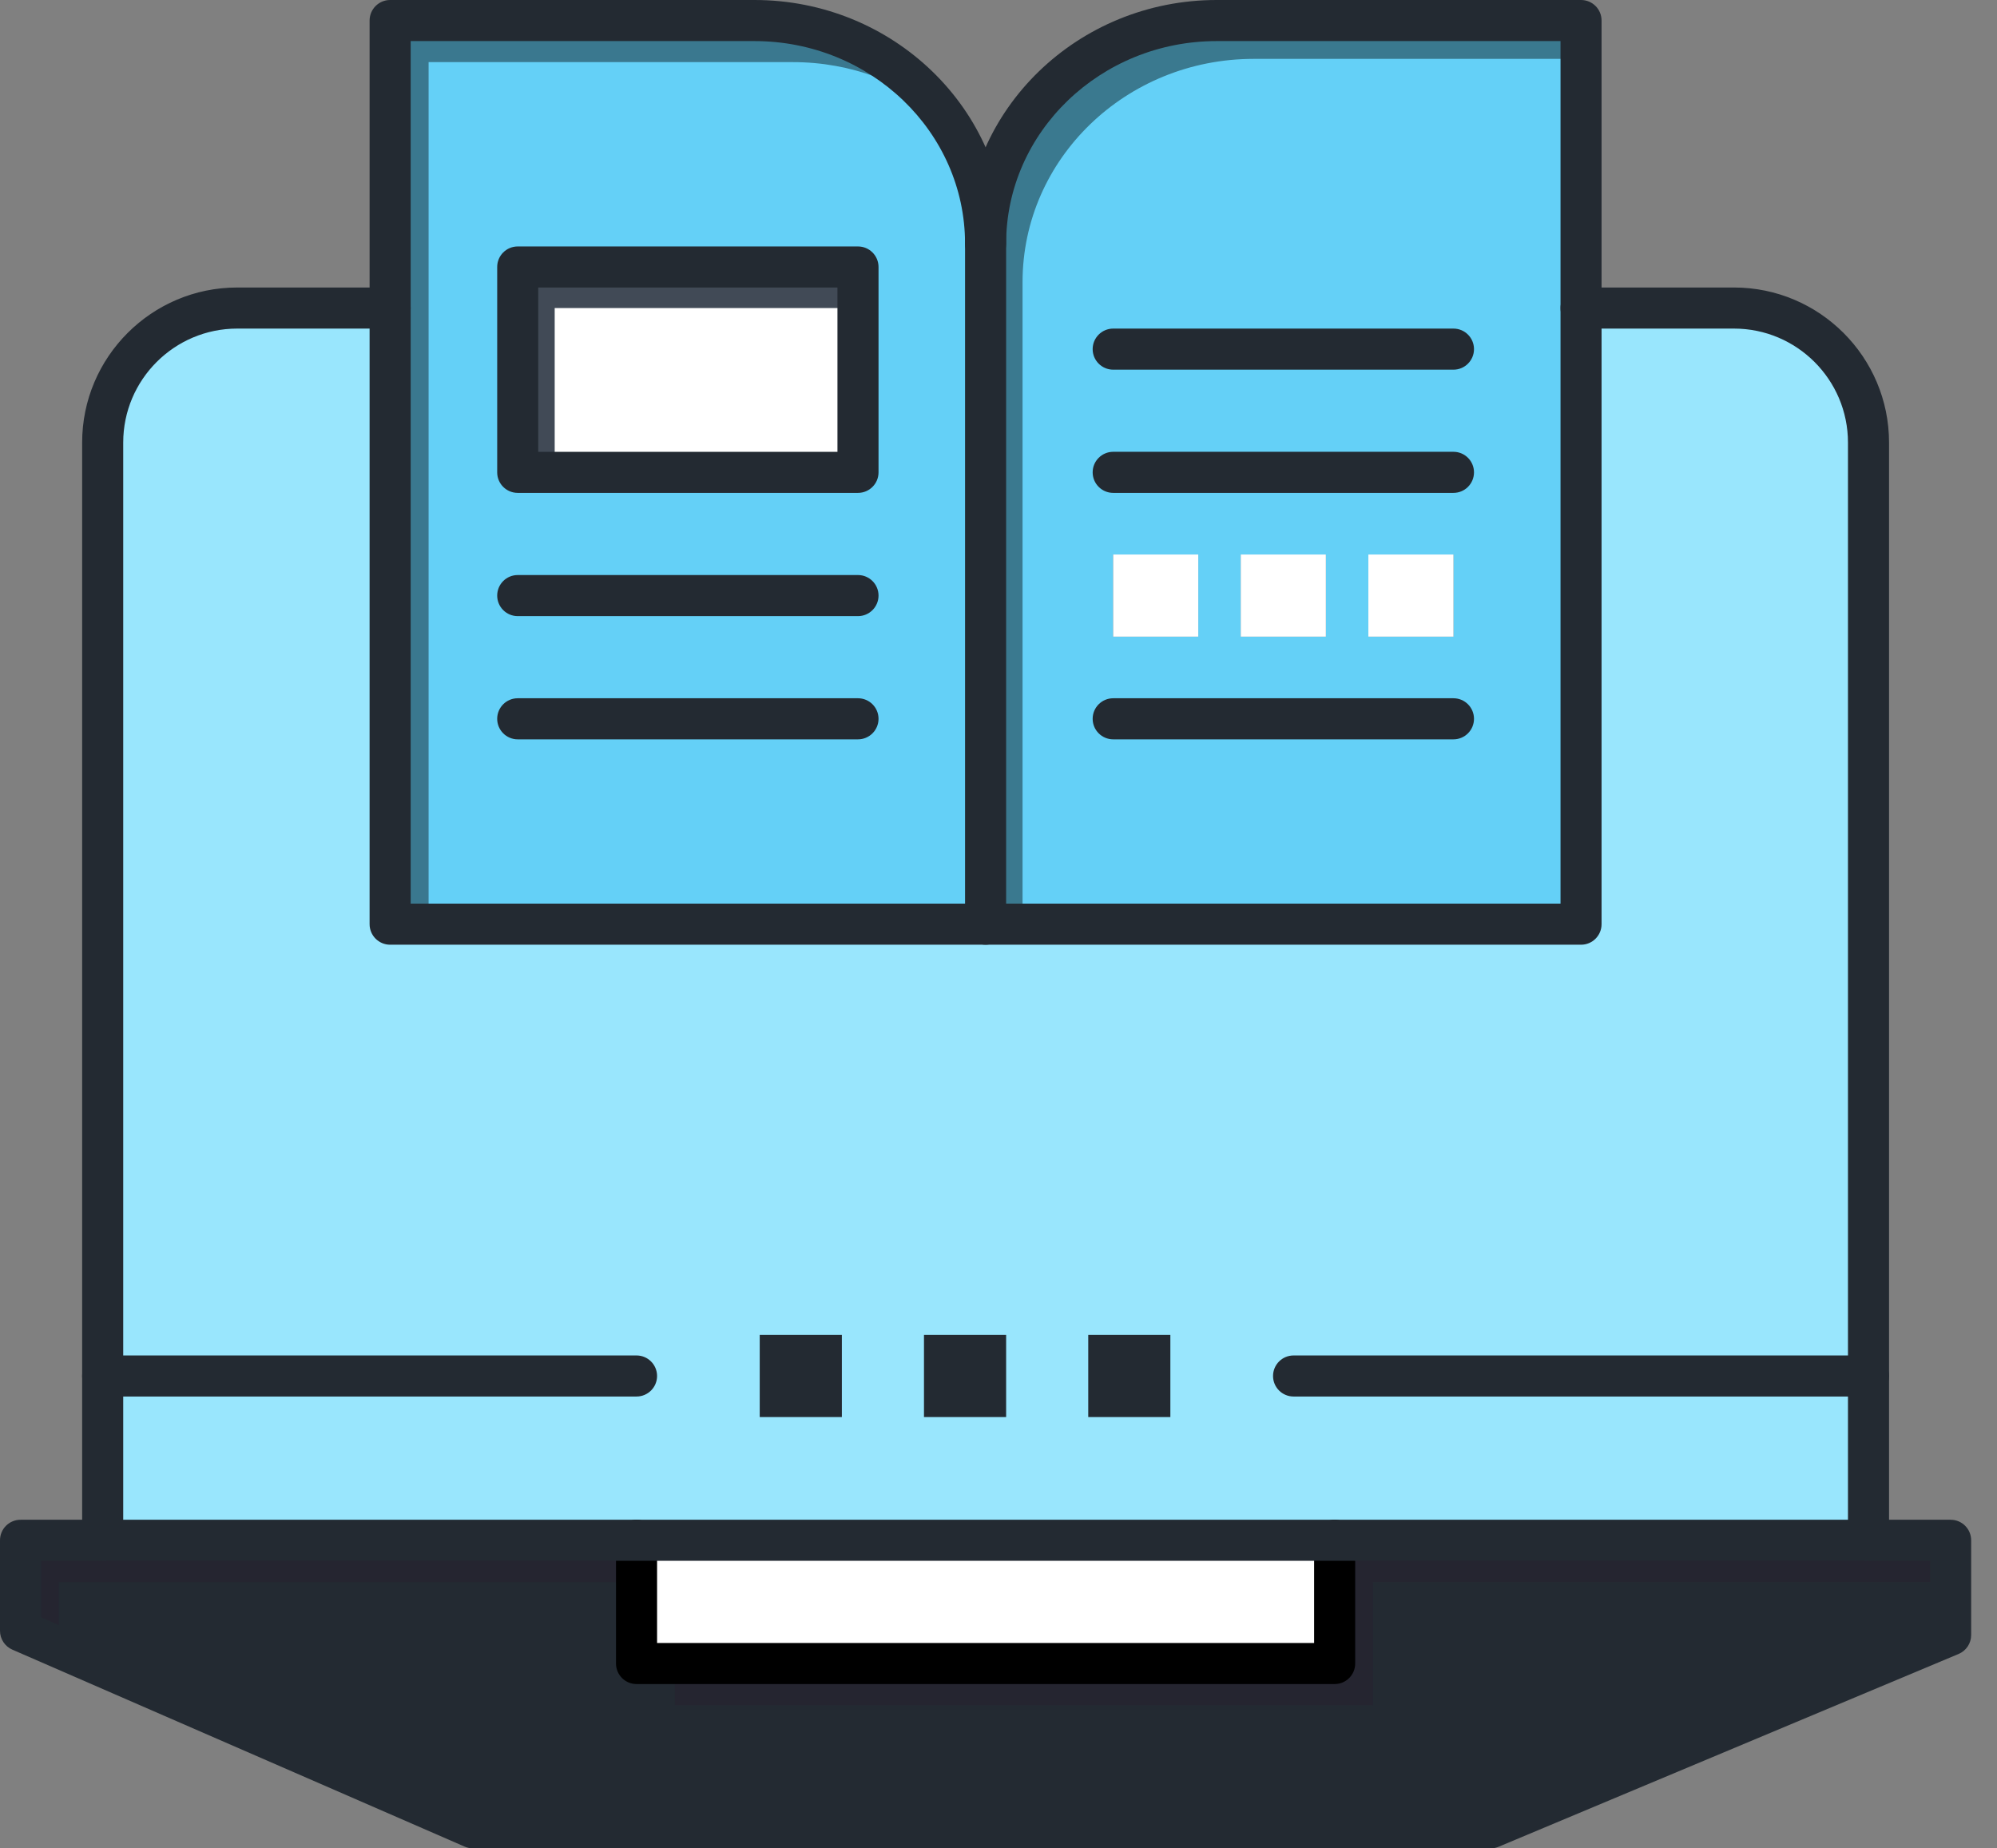
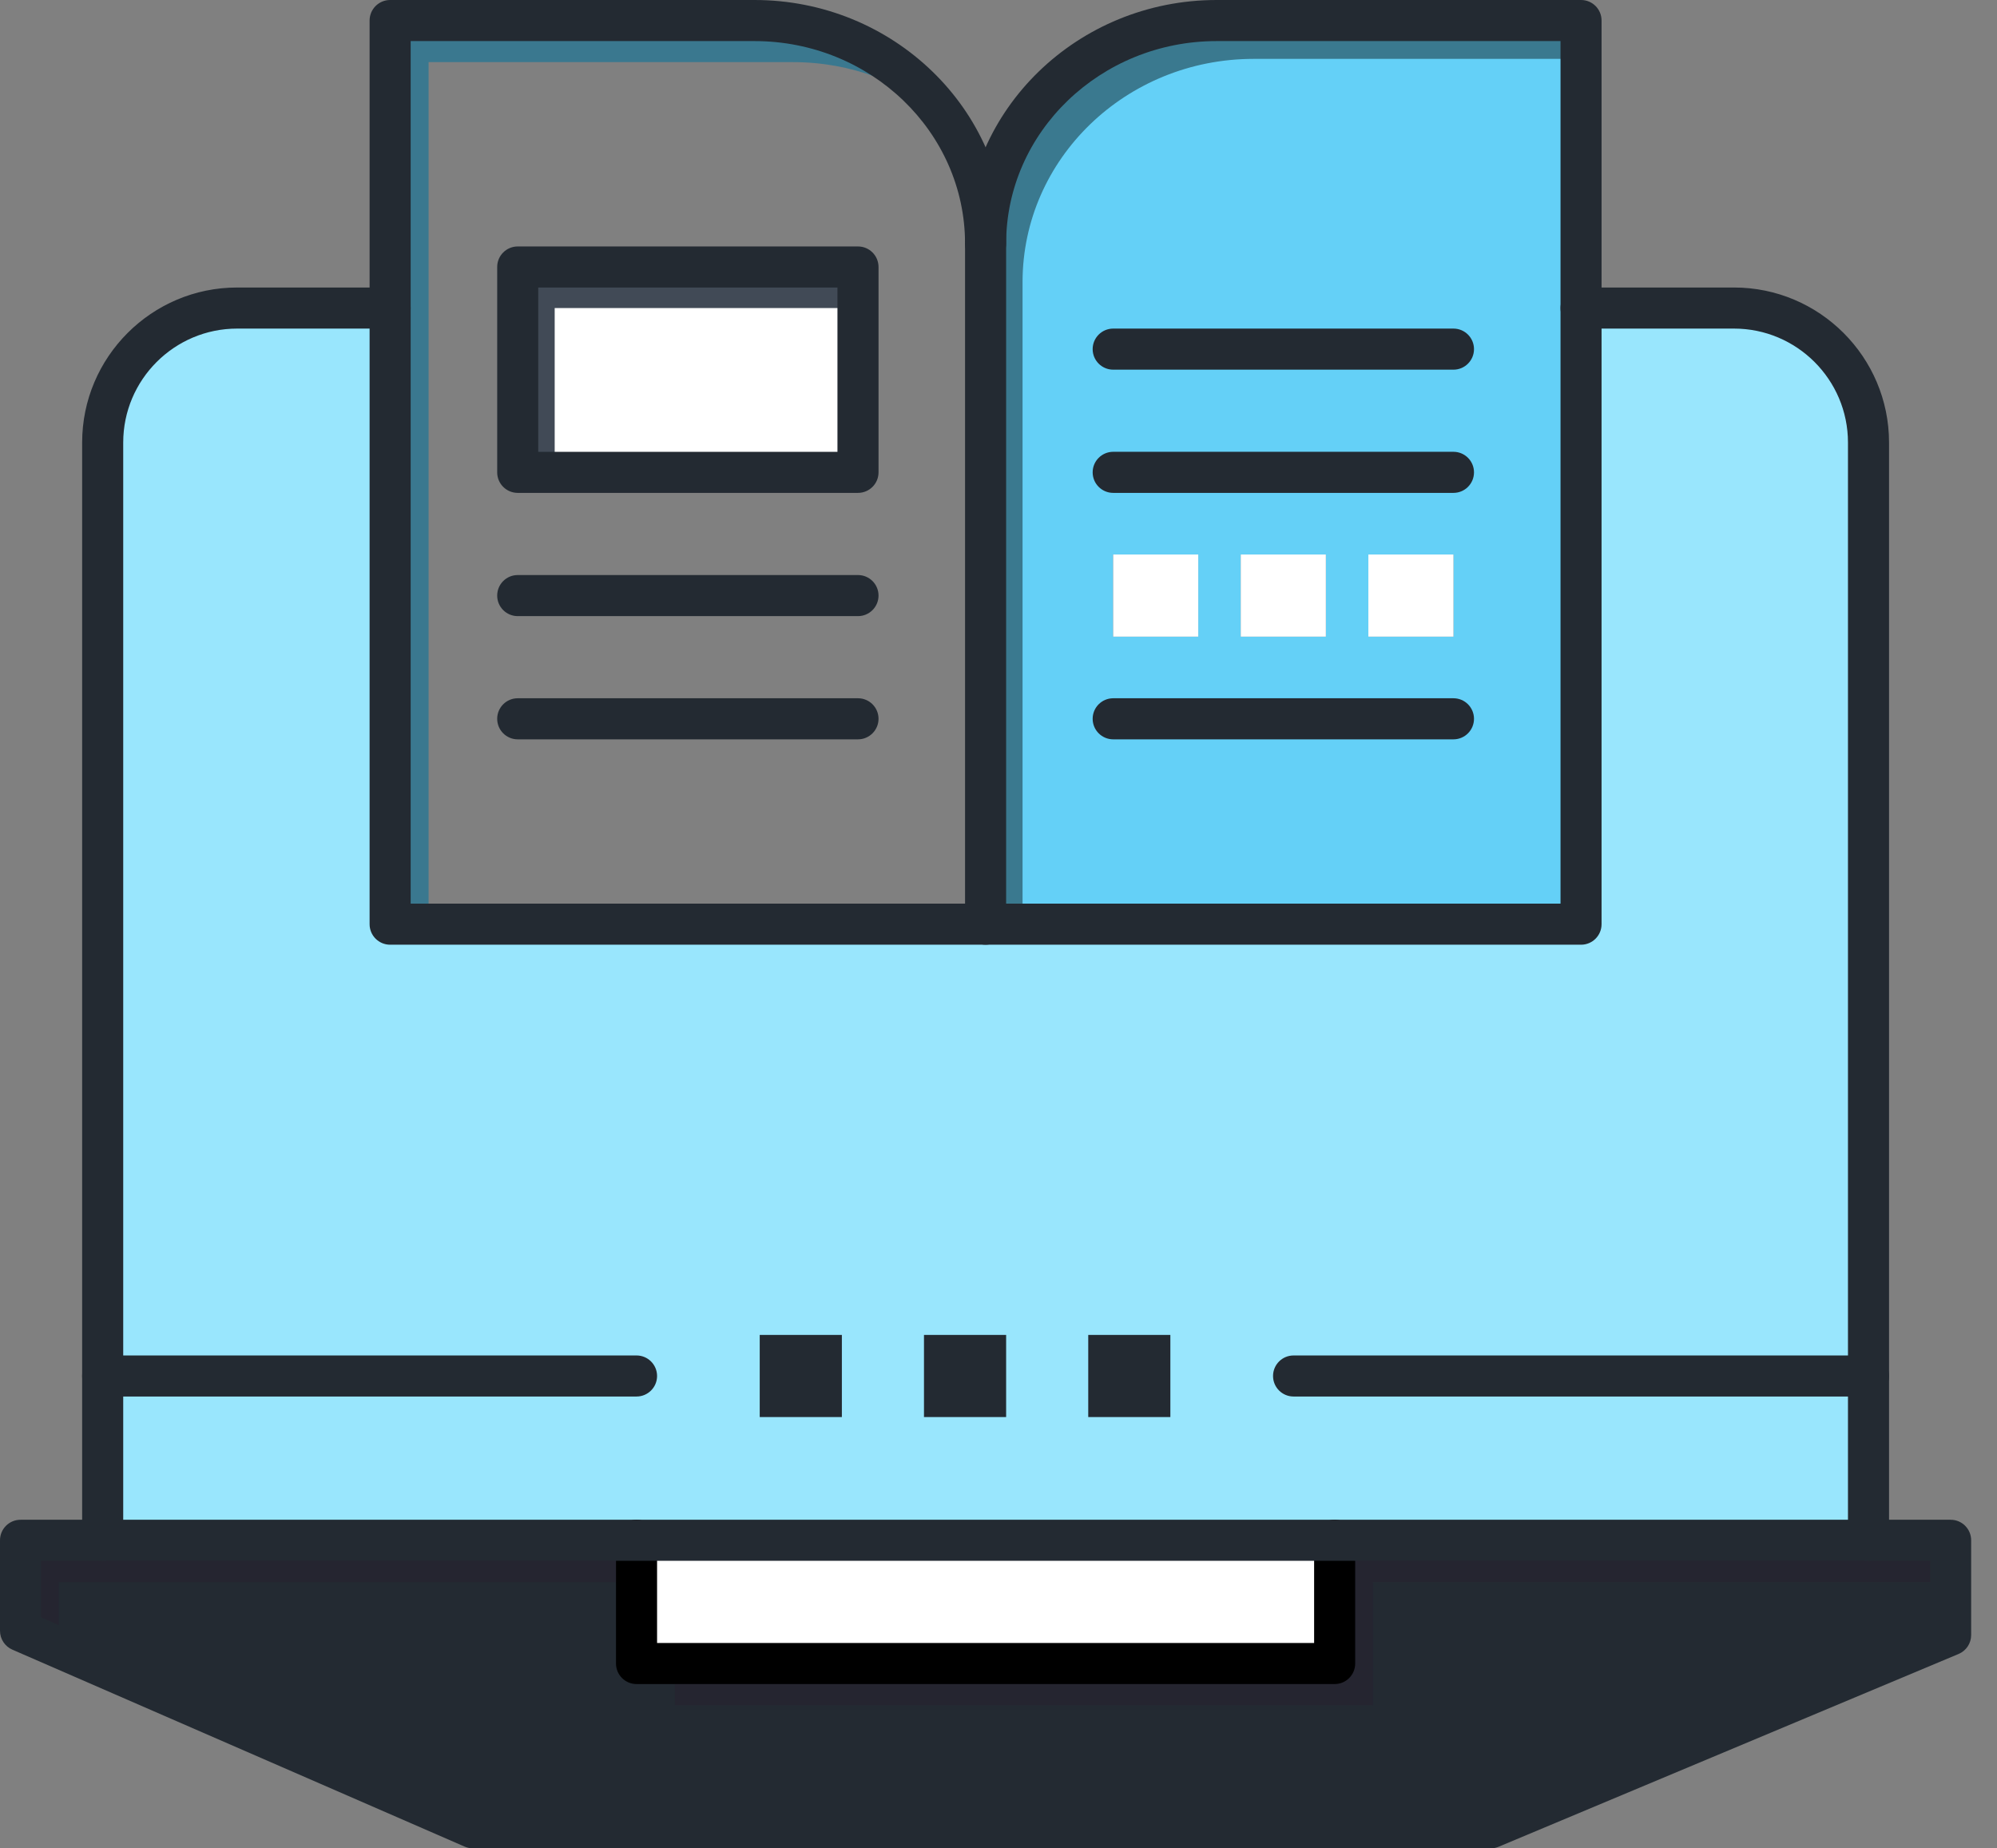
<svg xmlns="http://www.w3.org/2000/svg" width="67" height="62" viewBox="0 0 67 62" fill="none">
  <rect x="0" y="0" width="67" height="62" fill="#808080" stroke="none" />
  <path d="M65.444 51.667V54.845L50.014 61.311H15.866L0.688 54.703V51.667H3.444H21.355V55.8H44.777V51.667H62.688H65.444Z" fill="#232A32" />
  <path d="M22.643 57.201H46.065V53.068H63.976H65.446V51.667H62.69H44.779V55.8H22.643V57.201Z" fill="#252530" />
  <path d="M1.976 53.068H4.732H21.357V51.667H3.446H0.69V54.703L1.976 55.263V53.068Z" fill="#252530" />
  <path d="M44.778 51.667H21.355V55.8H44.778V51.667Z" fill="white" />
  <path d="M22.544 52.958H44.778V51.667H21.355V55.8H22.544V52.958Z" fill="white" />
  <path d="M62.689 46.156V51.667H44.778H21.355H3.444V46.156V14.846C3.444 12.353 5.464 10.333 7.957 10.333H13.089V31H33.067H53.044V10.333H58.177C60.669 10.333 62.689 12.353 62.689 14.846V46.156Z" fill="#99E6FD" />
  <path d="M14.697 32.562H34.675H54.653V11.895H59.785C60.602 11.895 61.367 12.113 62.028 12.492C61.235 11.197 59.808 10.333 58.178 10.333H53.045V31H33.068H14.697V32.562Z" fill="#99E6FD" />
  <path d="M5.052 47.717V16.407C5.052 13.915 7.072 11.895 9.564 11.895H13.089V10.333H7.957C5.464 10.333 3.444 12.353 3.444 14.846V46.156V51.667H5.052V47.717Z" fill="#99E6FD" />
  <path d="M53.044 10.333V31H33.066V8.174C33.066 4.041 36.537 0.689 40.819 0.689H53.044V10.333ZM48.763 21.355V18.6H45.909V21.355H48.763ZM44.483 21.355V18.6H41.628V21.355H44.483ZM40.202 21.355V18.6H37.347V21.355H40.202Z" fill="#64D0F7" />
  <path d="M34.307 9.46C34.307 5.327 37.778 1.975 42.06 1.975H53.045V0.689H40.82C36.538 0.689 33.067 4.041 33.067 8.175V31H34.307V9.46Z" fill="#3A798F" />
-   <path d="M33.067 8.174V31H13.089V10.333V0.689H25.314C29.596 0.689 33.067 4.041 33.067 8.174Z" fill="#64D0F7" />
  <path d="M14.38 11.728V2.084H26.606C28.555 2.084 30.334 2.78 31.696 3.927C30.298 1.971 27.962 0.689 25.314 0.689H13.089V10.333V31H14.38V11.728Z" fill="#3A788F" />
  <path d="M28.786 8.956H17.37V15.845H28.786V8.956Z" fill="white" />
  <path d="M18.61 10.333H28.786V8.956H17.37V15.845H18.61V10.333Z" fill="#414A56" />
  <path d="M48.764 18.6H45.909V21.355H48.764V18.6Z" fill="white" />
  <path d="M44.483 18.6H41.628V21.355H44.483V18.6Z" fill="white" />
  <path d="M40.202 18.6H37.348V21.355H40.202V18.6Z" fill="white" />
  <path d="M39.266 44.778H36.511V47.533H39.266V44.778Z" fill="#232A32" />
  <path d="M33.756 44.778H31V47.533H33.756V44.778Z" fill="#232A32" />
  <path d="M28.245 44.778H25.489V47.533H28.245V44.778Z" fill="#232A32" />
  <path d="M50.015 62H15.867C15.772 62 15.678 61.98 15.591 61.943L0.414 55.335C0.163 55.225 0 54.977 0 54.703V51.667C0 51.286 0.308 50.978 0.689 50.978H3.444C3.825 50.978 4.133 51.286 4.133 51.667C4.133 52.047 3.825 52.356 3.444 52.356H1.378V54.252L16.01 60.622H49.876L64.756 54.387V52.356H62.689C62.308 52.356 62 52.047 62 51.667C62 51.286 62.308 50.978 62.689 50.978H65.444C65.825 50.978 66.133 51.286 66.133 51.667V54.845C66.133 55.123 65.967 55.373 65.711 55.48L50.281 61.946C50.197 61.982 50.106 62 50.015 62Z" fill="#232A32" />
  <path d="M44.778 56.489H21.356C20.976 56.489 20.667 56.181 20.667 55.8V51.667C20.667 51.286 20.976 50.978 21.356 50.978C21.736 50.978 22.045 51.286 22.045 51.667V55.111H44.089V51.667C44.089 51.286 44.398 50.978 44.778 50.978C45.159 50.978 45.467 51.286 45.467 51.667V55.8C45.467 56.181 45.159 56.489 44.778 56.489Z" fill="black" />
  <path d="M62.689 52.355H3.445C3.064 52.355 2.756 52.047 2.756 51.667V14.845C2.756 11.978 5.089 9.644 7.957 9.644H13.089C13.47 9.644 13.778 9.953 13.778 10.333C13.778 10.714 13.47 11.022 13.089 11.022H7.957C5.849 11.022 4.134 12.737 4.134 14.845V50.978H62V14.845C62 12.737 60.285 11.022 58.177 11.022H53.045C52.664 11.022 52.356 10.714 52.356 10.333C52.356 9.953 52.664 9.644 53.045 9.644H58.177C61.045 9.644 63.378 11.978 63.378 14.845V51.667C63.378 52.047 63.07 52.355 62.689 52.355Z" fill="#232A32" />
  <path d="M33.067 31.689H13.089C12.709 31.689 12.4 31.381 12.4 31V0.689C12.4 0.308 12.709 0 13.089 0H25.314C29.969 0 33.756 3.667 33.756 8.174C33.756 8.555 33.448 8.863 33.067 8.863C32.687 8.863 32.378 8.555 32.378 8.174C32.378 4.427 29.209 1.378 25.314 1.378H13.778V30.311H33.067C33.448 30.311 33.756 30.62 33.756 31C33.756 31.381 33.448 31.689 33.067 31.689Z" fill="#232A32" />
  <path d="M53.045 31.689H33.067C32.686 31.689 32.378 31.381 32.378 31V8.174C32.378 3.667 36.165 0 40.82 0H53.045C53.425 0 53.733 0.308 53.733 0.689V31C53.733 31.381 53.425 31.689 53.045 31.689ZM33.756 30.311H52.356V1.378H40.82C36.925 1.378 33.756 4.427 33.756 8.174V30.311Z" fill="#232A32" />
  <path d="M28.786 16.533H17.37C16.989 16.533 16.681 16.225 16.681 15.845V8.956C16.681 8.575 16.989 8.267 17.37 8.267H28.786C29.166 8.267 29.475 8.575 29.475 8.956V15.845C29.475 16.225 29.166 16.533 28.786 16.533ZM18.058 15.156H28.097V9.645H18.058V15.156Z" fill="#232A32" />
  <path d="M28.786 20.667H17.37C16.989 20.667 16.681 20.358 16.681 19.978C16.681 19.597 16.989 19.289 17.37 19.289H28.786C29.166 19.289 29.475 19.597 29.475 19.978C29.475 20.358 29.166 20.667 28.786 20.667Z" fill="#232A32" />
  <path d="M28.786 24.8H17.37C16.989 24.8 16.681 24.491 16.681 24.111C16.681 23.731 16.989 23.422 17.37 23.422H28.786C29.166 23.422 29.475 23.731 29.475 24.111C29.475 24.491 29.166 24.8 28.786 24.8Z" fill="#232A32" />
  <path d="M48.764 24.8H37.348C36.968 24.8 36.659 24.491 36.659 24.111C36.659 23.731 36.968 23.422 37.348 23.422H48.764C49.145 23.422 49.453 23.731 49.453 24.111C49.453 24.491 49.145 24.8 48.764 24.8Z" fill="#232A32" />
  <path d="M48.764 16.533H37.348C36.968 16.533 36.659 16.225 36.659 15.844C36.659 15.464 36.968 15.155 37.348 15.155H48.764C49.145 15.155 49.453 15.464 49.453 15.844C49.453 16.225 49.145 16.533 48.764 16.533Z" fill="#232A32" />
  <path d="M48.764 12.4H37.348C36.968 12.4 36.659 12.091 36.659 11.711C36.659 11.331 36.968 11.022 37.348 11.022H48.764C49.145 11.022 49.453 11.331 49.453 11.711C49.453 12.091 49.145 12.4 48.764 12.4Z" fill="#232A32" />
  <path d="M21.356 46.844H3.445C3.064 46.844 2.756 46.536 2.756 46.156C2.756 45.775 3.064 45.467 3.445 45.467H21.356C21.736 45.467 22.045 45.775 22.045 46.156C22.045 46.536 21.736 46.844 21.356 46.844Z" fill="#232A32" />
  <path d="M62.689 46.844H43.4C43.019 46.844 42.711 46.536 42.711 46.156C42.711 45.775 43.019 45.467 43.4 45.467H62.689C63.069 45.467 63.378 45.775 63.378 46.156C63.378 46.536 63.069 46.844 62.689 46.844Z" fill="#232A32" />
</svg>